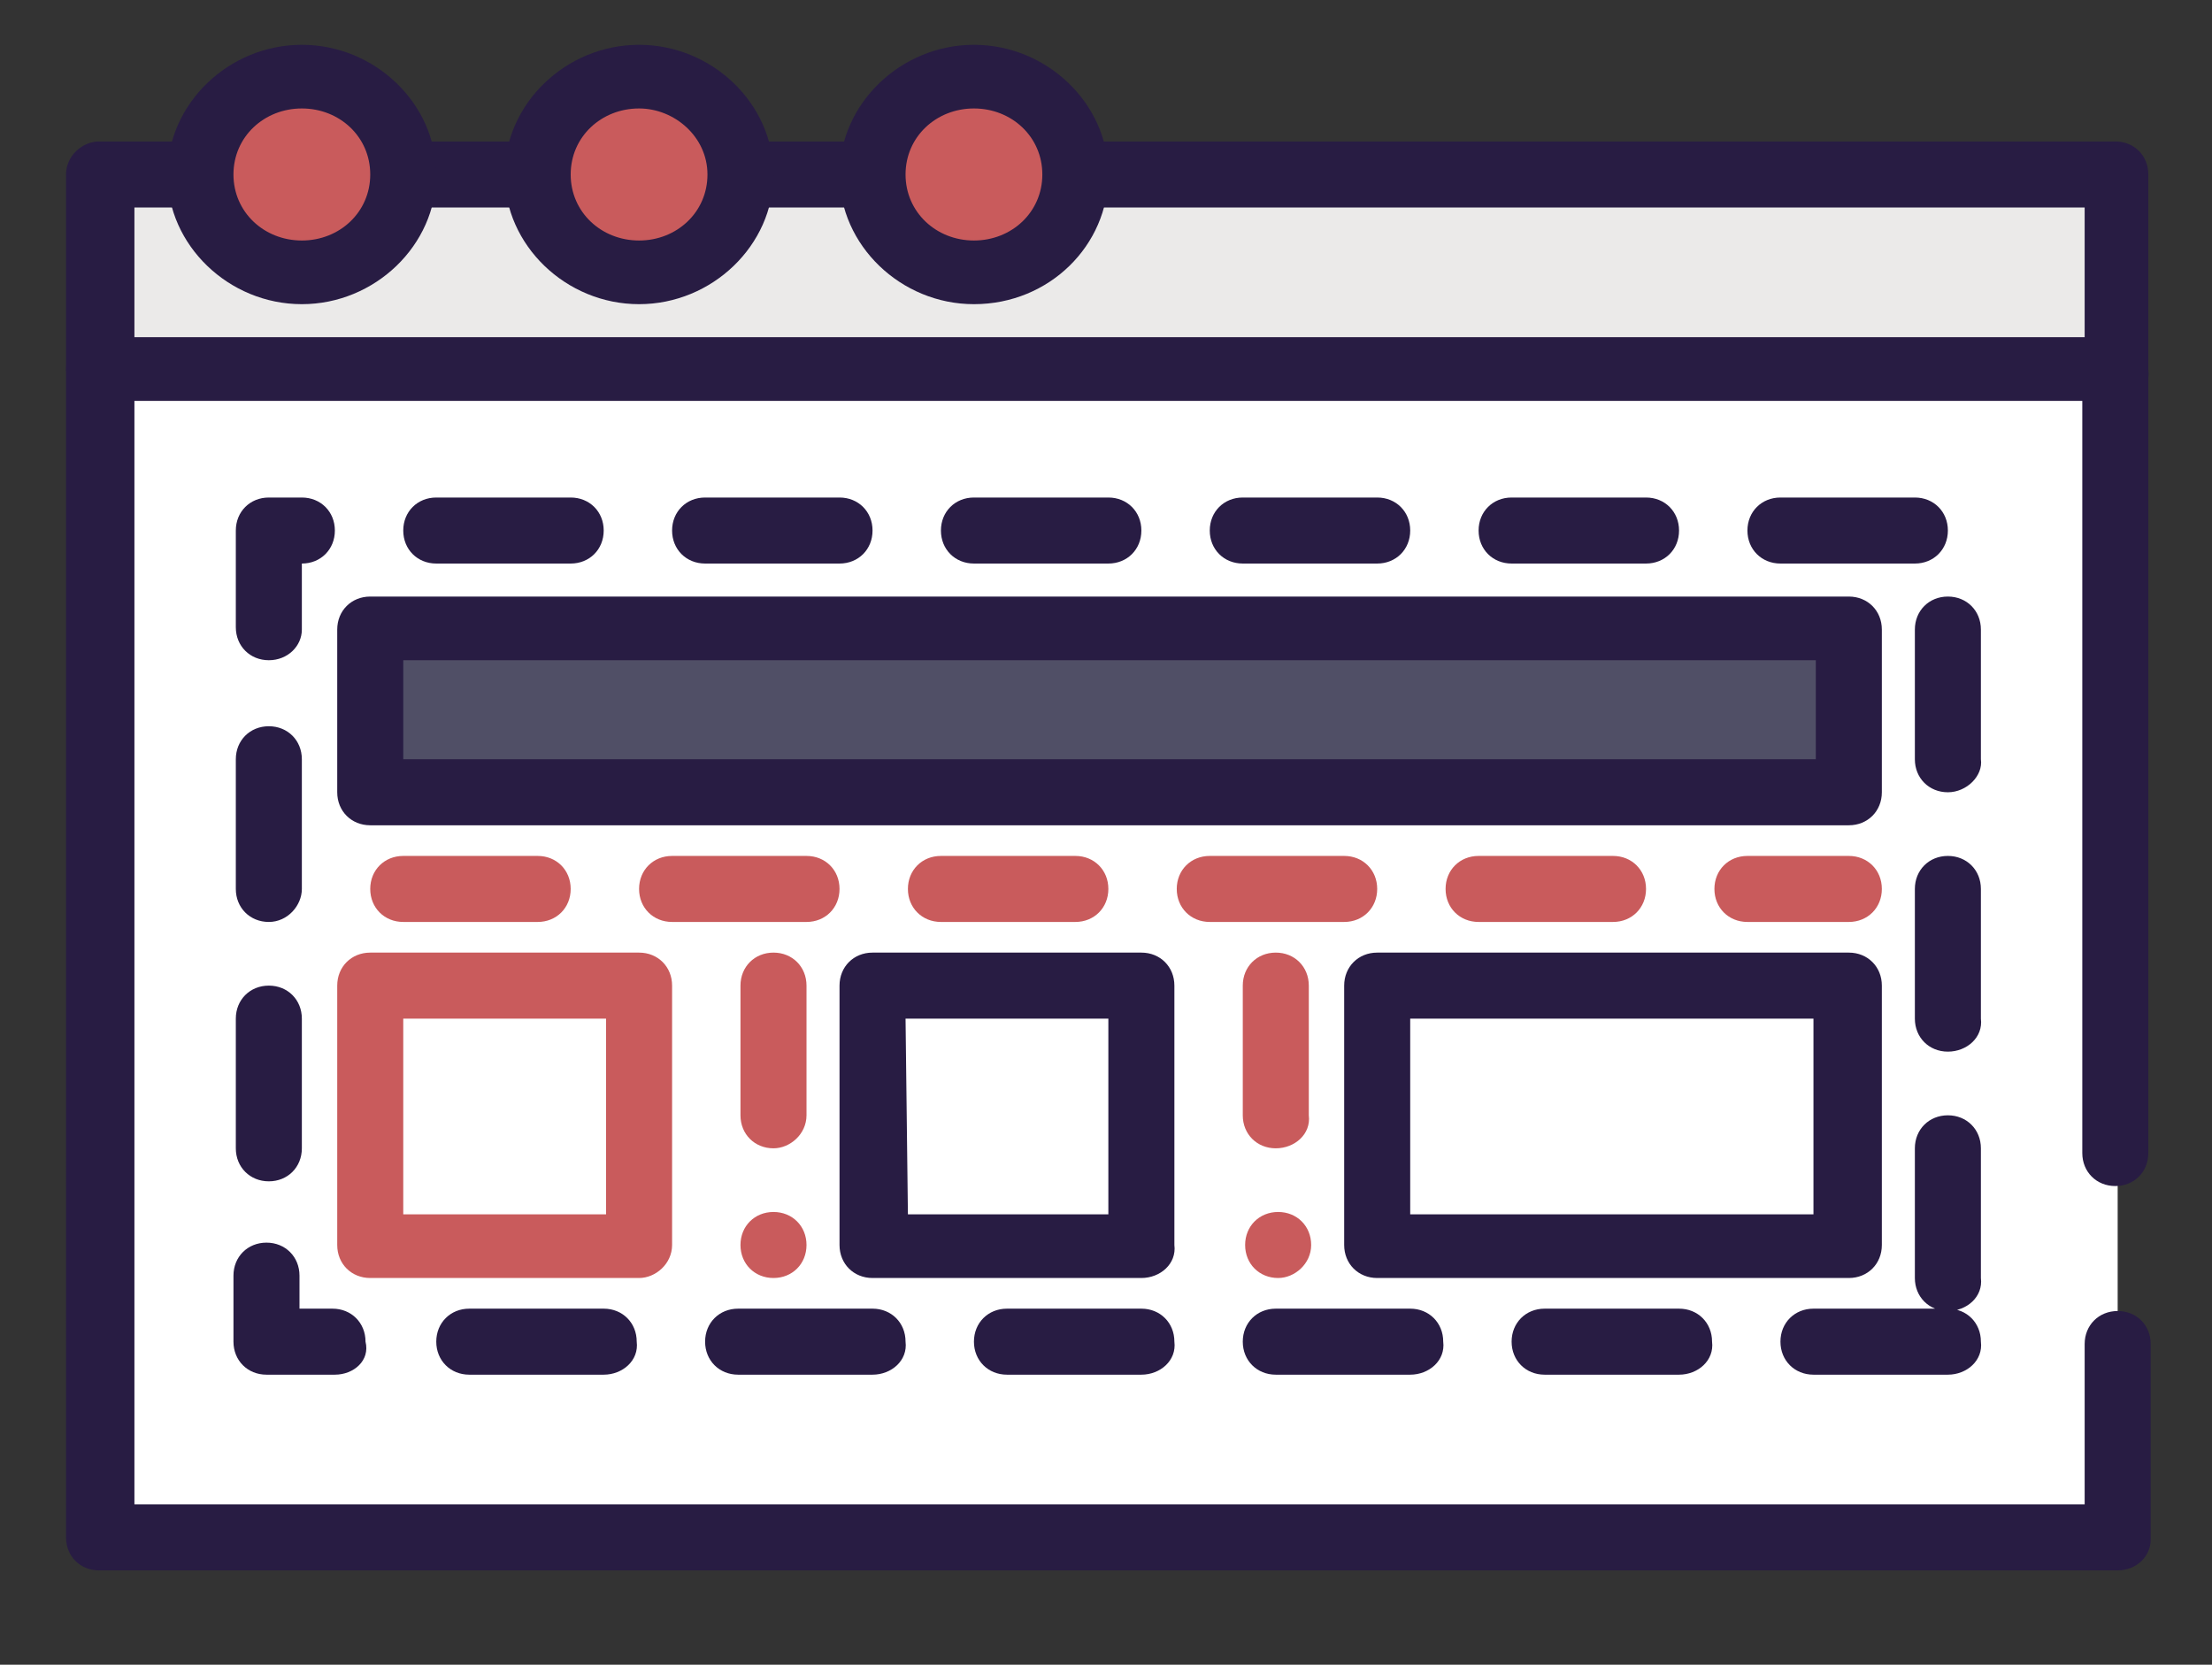
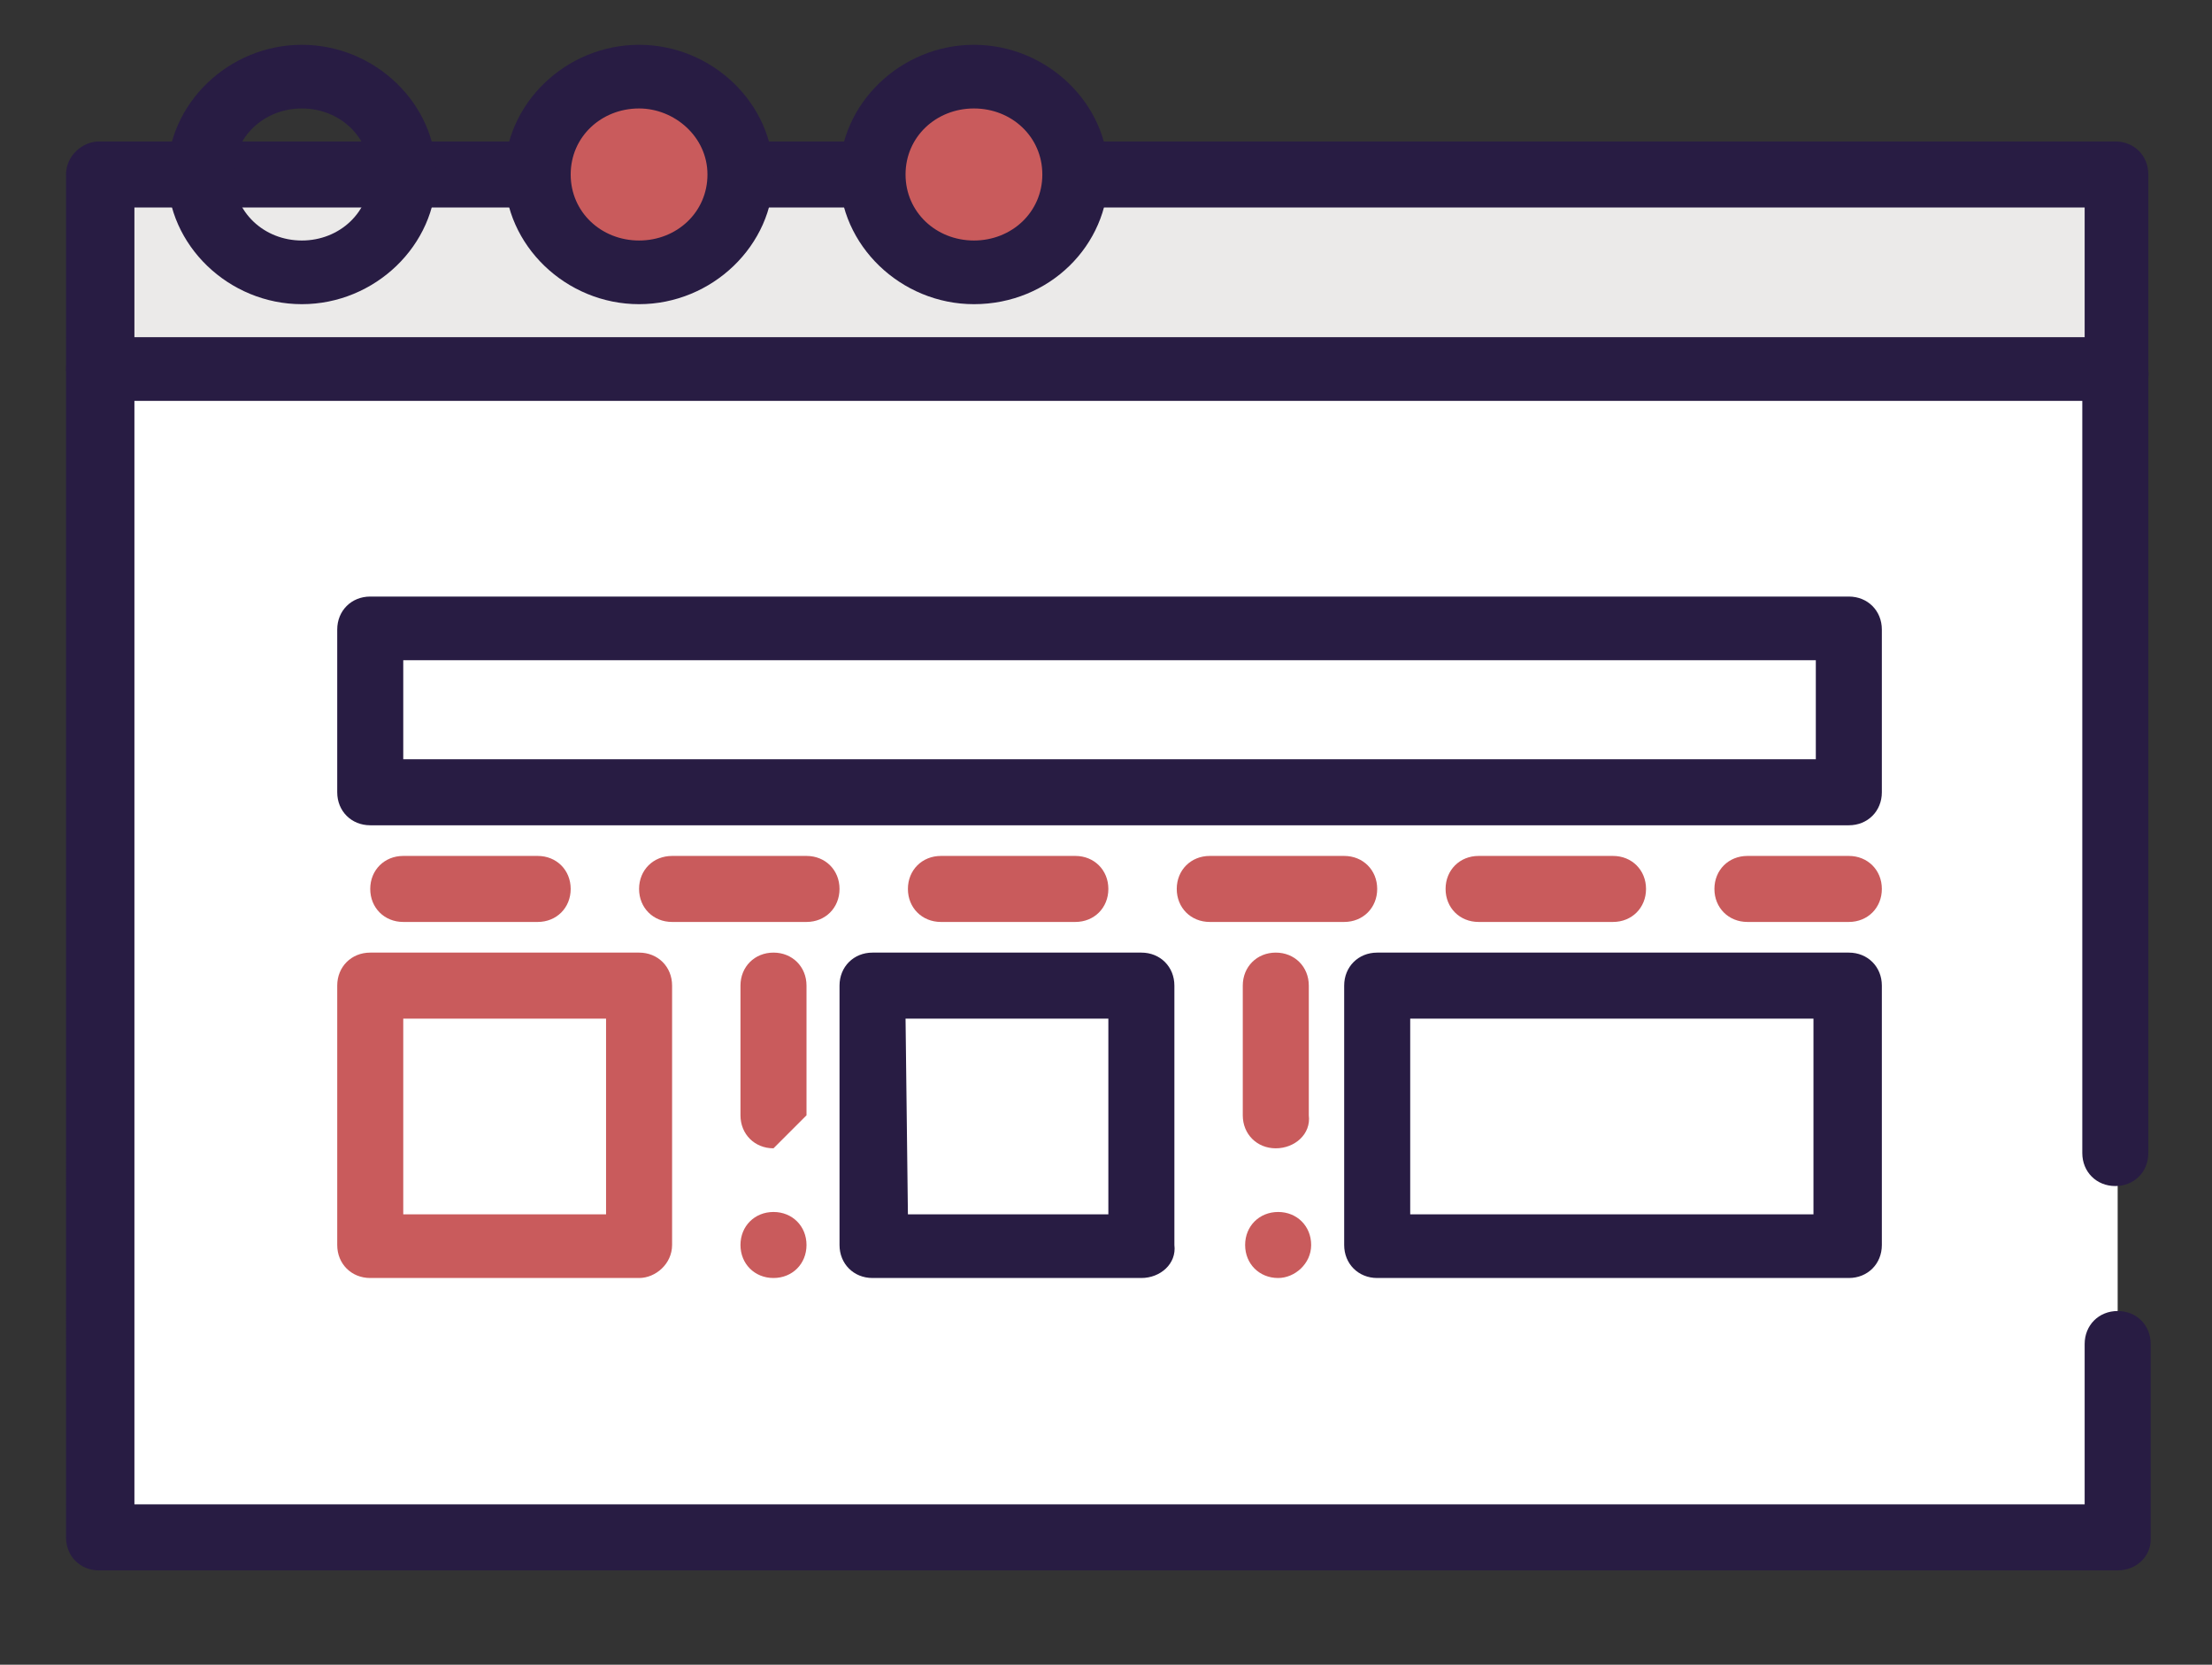
<svg xmlns="http://www.w3.org/2000/svg" version="1.1" id="Capa_1" x="0px" y="0px" viewBox="0 0 93.8 70.6" style="enable-background:new 0 0 93.8 70.6;" xml:space="preserve">
  <rect x="0" y="0" width="93.8" height="70.6" fill="#333333" stroke="none" />
  <style type="text/css">
	.st0{fill:#FFFFFF;}
	.st1{fill:#281C43;}
	.st2{fill:#EBEAE9;}
	.st3{fill:#C95B5C;}
	.st4{fill:#504F66;}
</style>
  <g>
    <g>
      <polyline class="st0" points="89.8,57 89.8,65.2 4.2,65.2 4.2,15.7 89.8,15.7 89.8,48.9   " />
      <path class="st1" d="M89.8,66.6H4.2c-0.8,0-1.4-0.6-1.4-1.4V15.7c0-0.8,0.6-1.4,1.4-1.4h85.5c0.8,0,1.4,0.6,1.4,1.4v33.2    c0,0.8-0.6,1.4-1.4,1.4s-1.4-0.6-1.4-1.4V17H5.7v46.8h82.7V57c0-0.8,0.6-1.4,1.4-1.4s1.4,0.6,1.4,1.4v8.3    C91.2,66,90.6,66.6,89.8,66.6z" />
      <rect x="4.2" y="7.4" class="st2" width="85.5" height="8.3" />
      <path class="st1" d="M89.8,17H4.2c-0.8,0-1.4-0.6-1.4-1.4V7.4C2.8,6.6,3.5,6,4.2,6h85.5c0.8,0,1.4,0.6,1.4,1.4v8.3    C91.2,16.4,90.6,17,89.8,17z M5.7,14.3h82.7V8.8H5.7V14.3z" />
-       <ellipse class="st3" cx="12.8" cy="7.4" rx="4.3" ry="4.1" />
      <path class="st1" d="M12.8,12.9c-3.1,0-5.7-2.5-5.7-5.5s2.6-5.5,5.7-5.5s5.7,2.5,5.7,5.5S15.9,12.9,12.8,12.9z M12.8,4.6    c-1.6,0-2.9,1.2-2.9,2.8s1.3,2.8,2.9,2.8s2.9-1.2,2.9-2.8S14.4,4.6,12.8,4.6z" />
      <ellipse class="st3" cx="27.1" cy="7.4" rx="4.3" ry="4.1" />
      <path class="st1" d="M27.1,12.9c-3.1,0-5.7-2.5-5.7-5.5s2.6-5.5,5.7-5.5s5.7,2.5,5.7,5.5S30.2,12.9,27.1,12.9z M27.1,4.6    c-1.6,0-2.9,1.2-2.9,2.8s1.3,2.8,2.9,2.8s2.9-1.2,2.9-2.8S28.6,4.6,27.1,4.6z" />
      <ellipse class="st3" cx="41.3" cy="7.4" rx="4.3" ry="4.1" />
      <path class="st1" d="M41.3,12.9c-3.1,0-5.7-2.5-5.7-5.5s2.6-5.5,5.7-5.5c3.1,0,5.7,2.5,5.7,5.5S44.5,12.9,41.3,12.9z M41.3,4.6    c-1.6,0-2.9,1.2-2.9,2.8s1.3,2.8,2.9,2.8c1.6,0,2.9-1.2,2.9-2.8S42.9,4.6,41.3,4.6z" />
      <rect x="11.4" y="22.5" class="st0" width="71.3" height="34.4" />
-       <path class="st1" d="M82.6,58.3h-5.7c-0.8,0-1.4-0.6-1.4-1.4c0-0.8,0.6-1.4,1.4-1.4h5.7c0.8,0,1.4,0.6,1.4,1.4    C84.1,57.7,83.4,58.3,82.6,58.3z M71.2,58.3h-5.7c-0.8,0-1.4-0.6-1.4-1.4c0-0.8,0.6-1.4,1.4-1.4h5.7c0.8,0,1.4,0.6,1.4,1.4    C72.7,57.7,72,58.3,71.2,58.3z M59.8,58.3h-5.7c-0.8,0-1.4-0.6-1.4-1.4c0-0.8,0.6-1.4,1.4-1.4h5.7c0.8,0,1.4,0.6,1.4,1.4    C61.3,57.7,60.6,58.3,59.8,58.3z M48.4,58.3h-5.7c-0.8,0-1.4-0.6-1.4-1.4c0-0.8,0.6-1.4,1.4-1.4h5.7c0.8,0,1.4,0.6,1.4,1.4    C49.9,57.7,49.2,58.3,48.4,58.3z M37,58.3h-5.7c-0.8,0-1.4-0.6-1.4-1.4c0-0.8,0.6-1.4,1.4-1.4H37c0.8,0,1.4,0.6,1.4,1.4    C38.5,57.7,37.8,58.3,37,58.3z M25.6,58.3h-5.7c-0.8,0-1.4-0.6-1.4-1.4c0-0.8,0.6-1.4,1.4-1.4h5.7c0.8,0,1.4,0.6,1.4,1.4    C27.1,57.7,26.4,58.3,25.6,58.3z M14.2,58.3h-2.9c-0.8,0-1.4-0.6-1.4-1.4v-2.8c0-0.8,0.6-1.4,1.4-1.4c0.8,0,1.4,0.6,1.4,1.4v1.4    h1.4c0.8,0,1.4,0.6,1.4,1.4C15.7,57.7,15,58.3,14.2,58.3z M82.6,55.6c-0.8,0-1.4-0.6-1.4-1.4v-5.5c0-0.8,0.6-1.4,1.4-1.4    c0.8,0,1.4,0.6,1.4,1.4v5.5C84.1,55,83.4,55.6,82.6,55.6z M11.4,50.1c-0.8,0-1.4-0.6-1.4-1.4v-5.5c0-0.8,0.6-1.4,1.4-1.4    c0.8,0,1.4,0.6,1.4,1.4v5.5C12.8,49.5,12.2,50.1,11.4,50.1z M82.6,44.6c-0.8,0-1.4-0.6-1.4-1.4v-5.5c0-0.8,0.6-1.4,1.4-1.4    c0.8,0,1.4,0.6,1.4,1.4v5.5C84.1,44,83.4,44.6,82.6,44.6z M11.4,39.1c-0.8,0-1.4-0.6-1.4-1.4v-5.5c0-0.8,0.6-1.4,1.4-1.4    c0.8,0,1.4,0.6,1.4,1.4v5.5C12.8,38.4,12.2,39.1,11.4,39.1z M82.6,33.6c-0.8,0-1.4-0.6-1.4-1.4v-5.5c0-0.8,0.6-1.4,1.4-1.4    c0.8,0,1.4,0.6,1.4,1.4v5.5C84.1,32.9,83.4,33.6,82.6,33.6z M11.4,28c-0.8,0-1.4-0.6-1.4-1.4v-4.1c0-0.8,0.6-1.4,1.4-1.4h1.4    c0.8,0,1.4,0.6,1.4,1.4s-0.6,1.4-1.4,1.4v2.8C12.8,27.4,12.2,28,11.4,28z M81.2,23.9h-5.7c-0.8,0-1.4-0.6-1.4-1.4s0.6-1.4,1.4-1.4    h5.7c0.8,0,1.4,0.6,1.4,1.4S82,23.9,81.2,23.9z M69.8,23.9h-5.7c-0.8,0-1.4-0.6-1.4-1.4s0.6-1.4,1.4-1.4h5.7    c0.8,0,1.4,0.6,1.4,1.4S70.6,23.9,69.8,23.9z M58.4,23.9h-5.7c-0.8,0-1.4-0.6-1.4-1.4s0.6-1.4,1.4-1.4h5.7c0.8,0,1.4,0.6,1.4,1.4    S59.2,23.9,58.4,23.9z M47,23.9h-5.7c-0.8,0-1.4-0.6-1.4-1.4s0.6-1.4,1.4-1.4H47c0.8,0,1.4,0.6,1.4,1.4S47.8,23.9,47,23.9z     M35.6,23.9h-5.7c-0.8,0-1.4-0.6-1.4-1.4s0.6-1.4,1.4-1.4h5.7c0.8,0,1.4,0.6,1.4,1.4S36.4,23.9,35.6,23.9z M24.2,23.9h-5.7    c-0.8,0-1.4-0.6-1.4-1.4s0.6-1.4,1.4-1.4h5.7c0.8,0,1.4,0.6,1.4,1.4S25,23.9,24.2,23.9z" />
      <path class="st3" d="M78.4,39.1h-4.3c-0.8,0-1.4-0.6-1.4-1.4s0.6-1.4,1.4-1.4h4.3c0.8,0,1.4,0.6,1.4,1.4S79.2,39.1,78.4,39.1z     M68.4,39.1h-5.7c-0.8,0-1.4-0.6-1.4-1.4s0.6-1.4,1.4-1.4h5.7c0.8,0,1.4,0.6,1.4,1.4S69.2,39.1,68.4,39.1z M57,39.1h-5.7    c-0.8,0-1.4-0.6-1.4-1.4s0.6-1.4,1.4-1.4H57c0.8,0,1.4,0.6,1.4,1.4S57.8,39.1,57,39.1z M45.6,39.1h-5.7c-0.8,0-1.4-0.6-1.4-1.4    s0.6-1.4,1.4-1.4h5.7c0.8,0,1.4,0.6,1.4,1.4S46.4,39.1,45.6,39.1z M34.2,39.1h-5.7c-0.8,0-1.4-0.6-1.4-1.4s0.6-1.4,1.4-1.4h5.7    c0.8,0,1.4,0.6,1.4,1.4S35,39.1,34.2,39.1z M22.8,39.1h-5.7c-0.8,0-1.4-0.6-1.4-1.4s0.6-1.4,1.4-1.4h5.7c0.8,0,1.4,0.6,1.4,1.4    S23.6,39.1,22.8,39.1z" />
-       <rect x="15.7" y="26.7" class="st4" width="62.7" height="6.9" />
      <path class="st1" d="M78.4,25.3c0.8,0,1.4,0.6,1.4,1.4v6.9c0,0.8-0.6,1.4-1.4,1.4H15.7c-0.8,0-1.4-0.6-1.4-1.4v-6.9    c0-0.8,0.6-1.4,1.4-1.4 M17.1,32.2h59.9V28H17.1V32.2z" />
-       <rect x="15.7" y="41.8" class="st0" width="11.4" height="11" />
      <g>
        <path class="st3" d="M27.1,54.2H15.7c-0.8,0-1.4-0.6-1.4-1.4v-11c0-0.8,0.6-1.4,1.4-1.4h11.4c0.8,0,1.4,0.6,1.4,1.4v11     C28.5,53.6,27.8,54.2,27.1,54.2z M17.1,51.5h8.6v-8.3h-8.6V51.5z" />
-         <path class="st3" d="M32.8,54.2c-0.8,0-1.4-0.6-1.4-1.4c0-0.8,0.6-1.4,1.4-1.4h0c0.8,0,1.4,0.6,1.4,1.4     C34.2,53.6,33.6,54.2,32.8,54.2z M32.8,48.7c-0.8,0-1.4-0.6-1.4-1.4v-5.5c0-0.8,0.6-1.4,1.4-1.4c0.8,0,1.4,0.6,1.4,1.4v5.5     C34.2,48.1,33.5,48.7,32.8,48.7z" />
+         <path class="st3" d="M32.8,54.2c-0.8,0-1.4-0.6-1.4-1.4c0-0.8,0.6-1.4,1.4-1.4h0c0.8,0,1.4,0.6,1.4,1.4     C34.2,53.6,33.6,54.2,32.8,54.2z M32.8,48.7c-0.8,0-1.4-0.6-1.4-1.4v-5.5c0-0.8,0.6-1.4,1.4-1.4c0.8,0,1.4,0.6,1.4,1.4v5.5     z" />
      </g>
      <rect x="37" y="41.8" class="st0" width="11.4" height="11" />
      <path class="st1" d="M48.4,54.2H37c-0.8,0-1.4-0.6-1.4-1.4v-11c0-0.8,0.6-1.4,1.4-1.4h11.4c0.8,0,1.4,0.6,1.4,1.4v11    C49.9,53.6,49.2,54.2,48.4,54.2z M38.5,51.5H47v-8.3h-8.6L38.5,51.5L38.5,51.5z" />
      <path class="st3" d="M54.2,54.2c-0.8,0-1.4-0.6-1.4-1.4c0-0.8,0.6-1.4,1.4-1.4h0c0.8,0,1.4,0.6,1.4,1.4    C55.6,53.6,54.9,54.2,54.2,54.2z M54.1,48.7c-0.8,0-1.4-0.6-1.4-1.4v-5.5c0-0.8,0.6-1.4,1.4-1.4s1.4,0.6,1.4,1.4v5.5    C55.6,48.1,54.9,48.7,54.1,48.7z" />
      <rect x="58.4" y="41.8" class="st0" width="20" height="11" />
      <path class="st1" d="M78.4,54.2h-20c-0.8,0-1.4-0.6-1.4-1.4v-11c0-0.8,0.6-1.4,1.4-1.4h20c0.8,0,1.4,0.6,1.4,1.4v11    C79.8,53.6,79.2,54.2,78.4,54.2z M59.8,51.5h17.1v-8.3H59.8L59.8,51.5L59.8,51.5z" />
    </g>
  </g>
</svg>